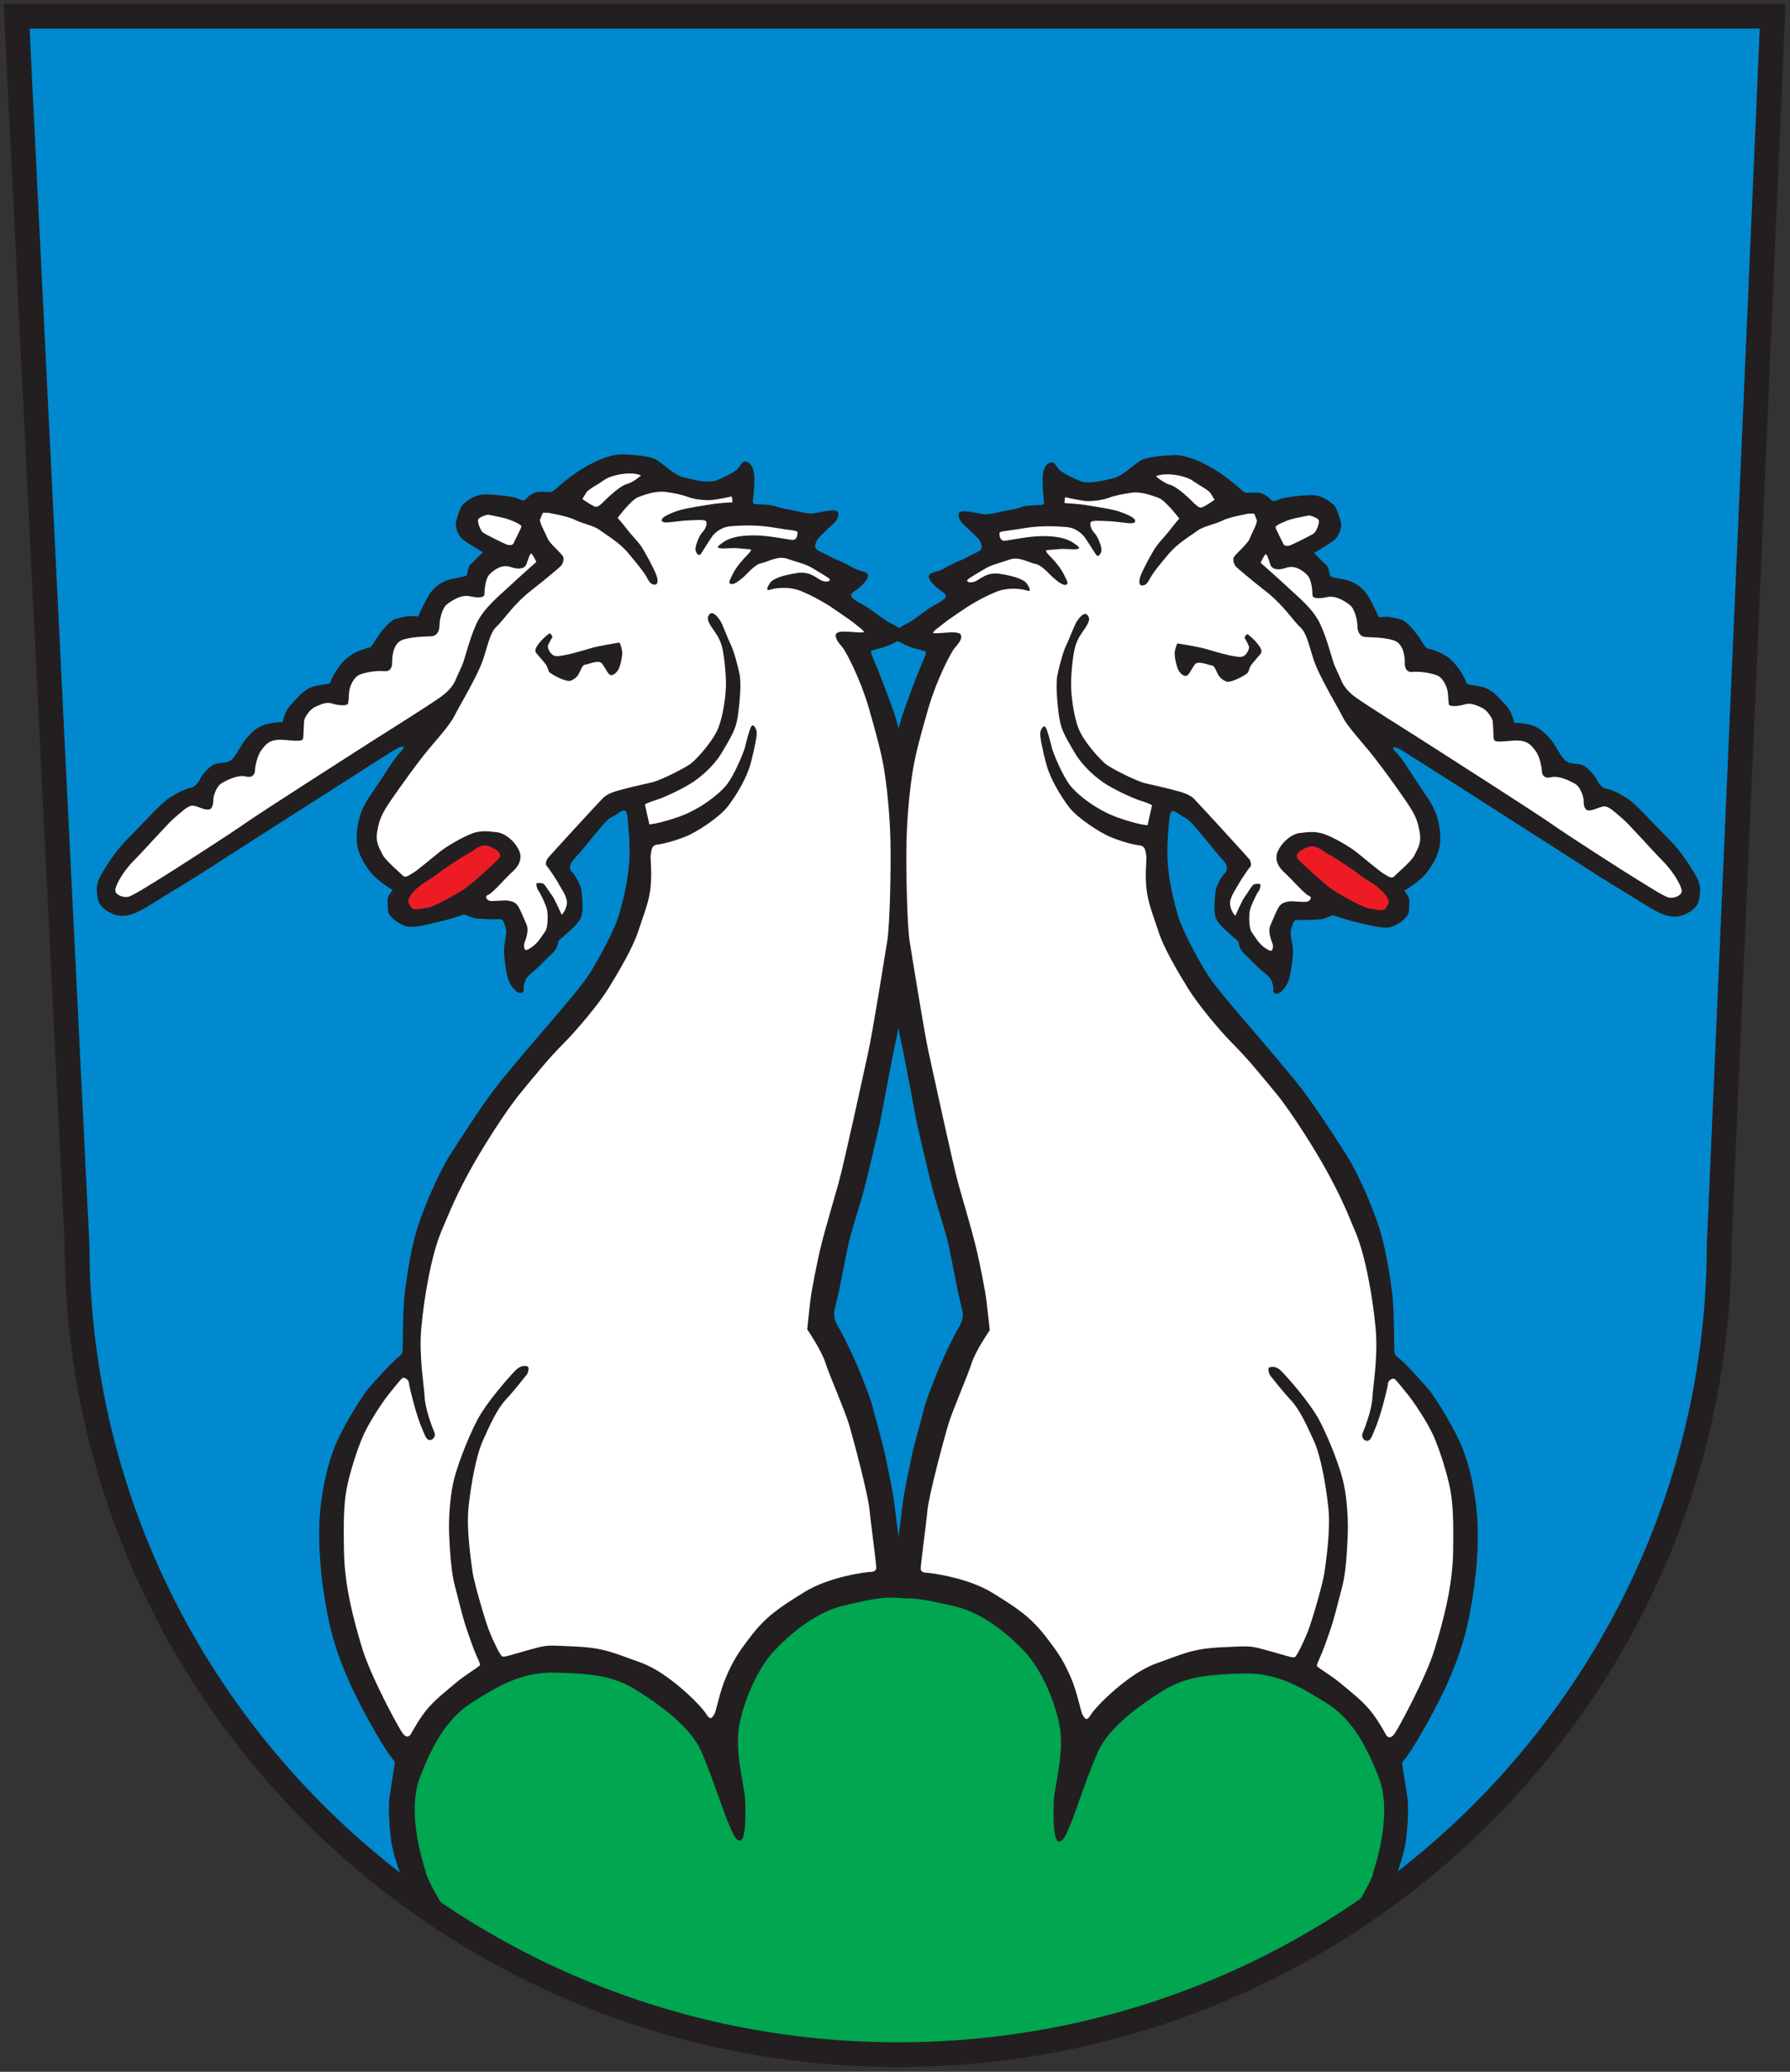
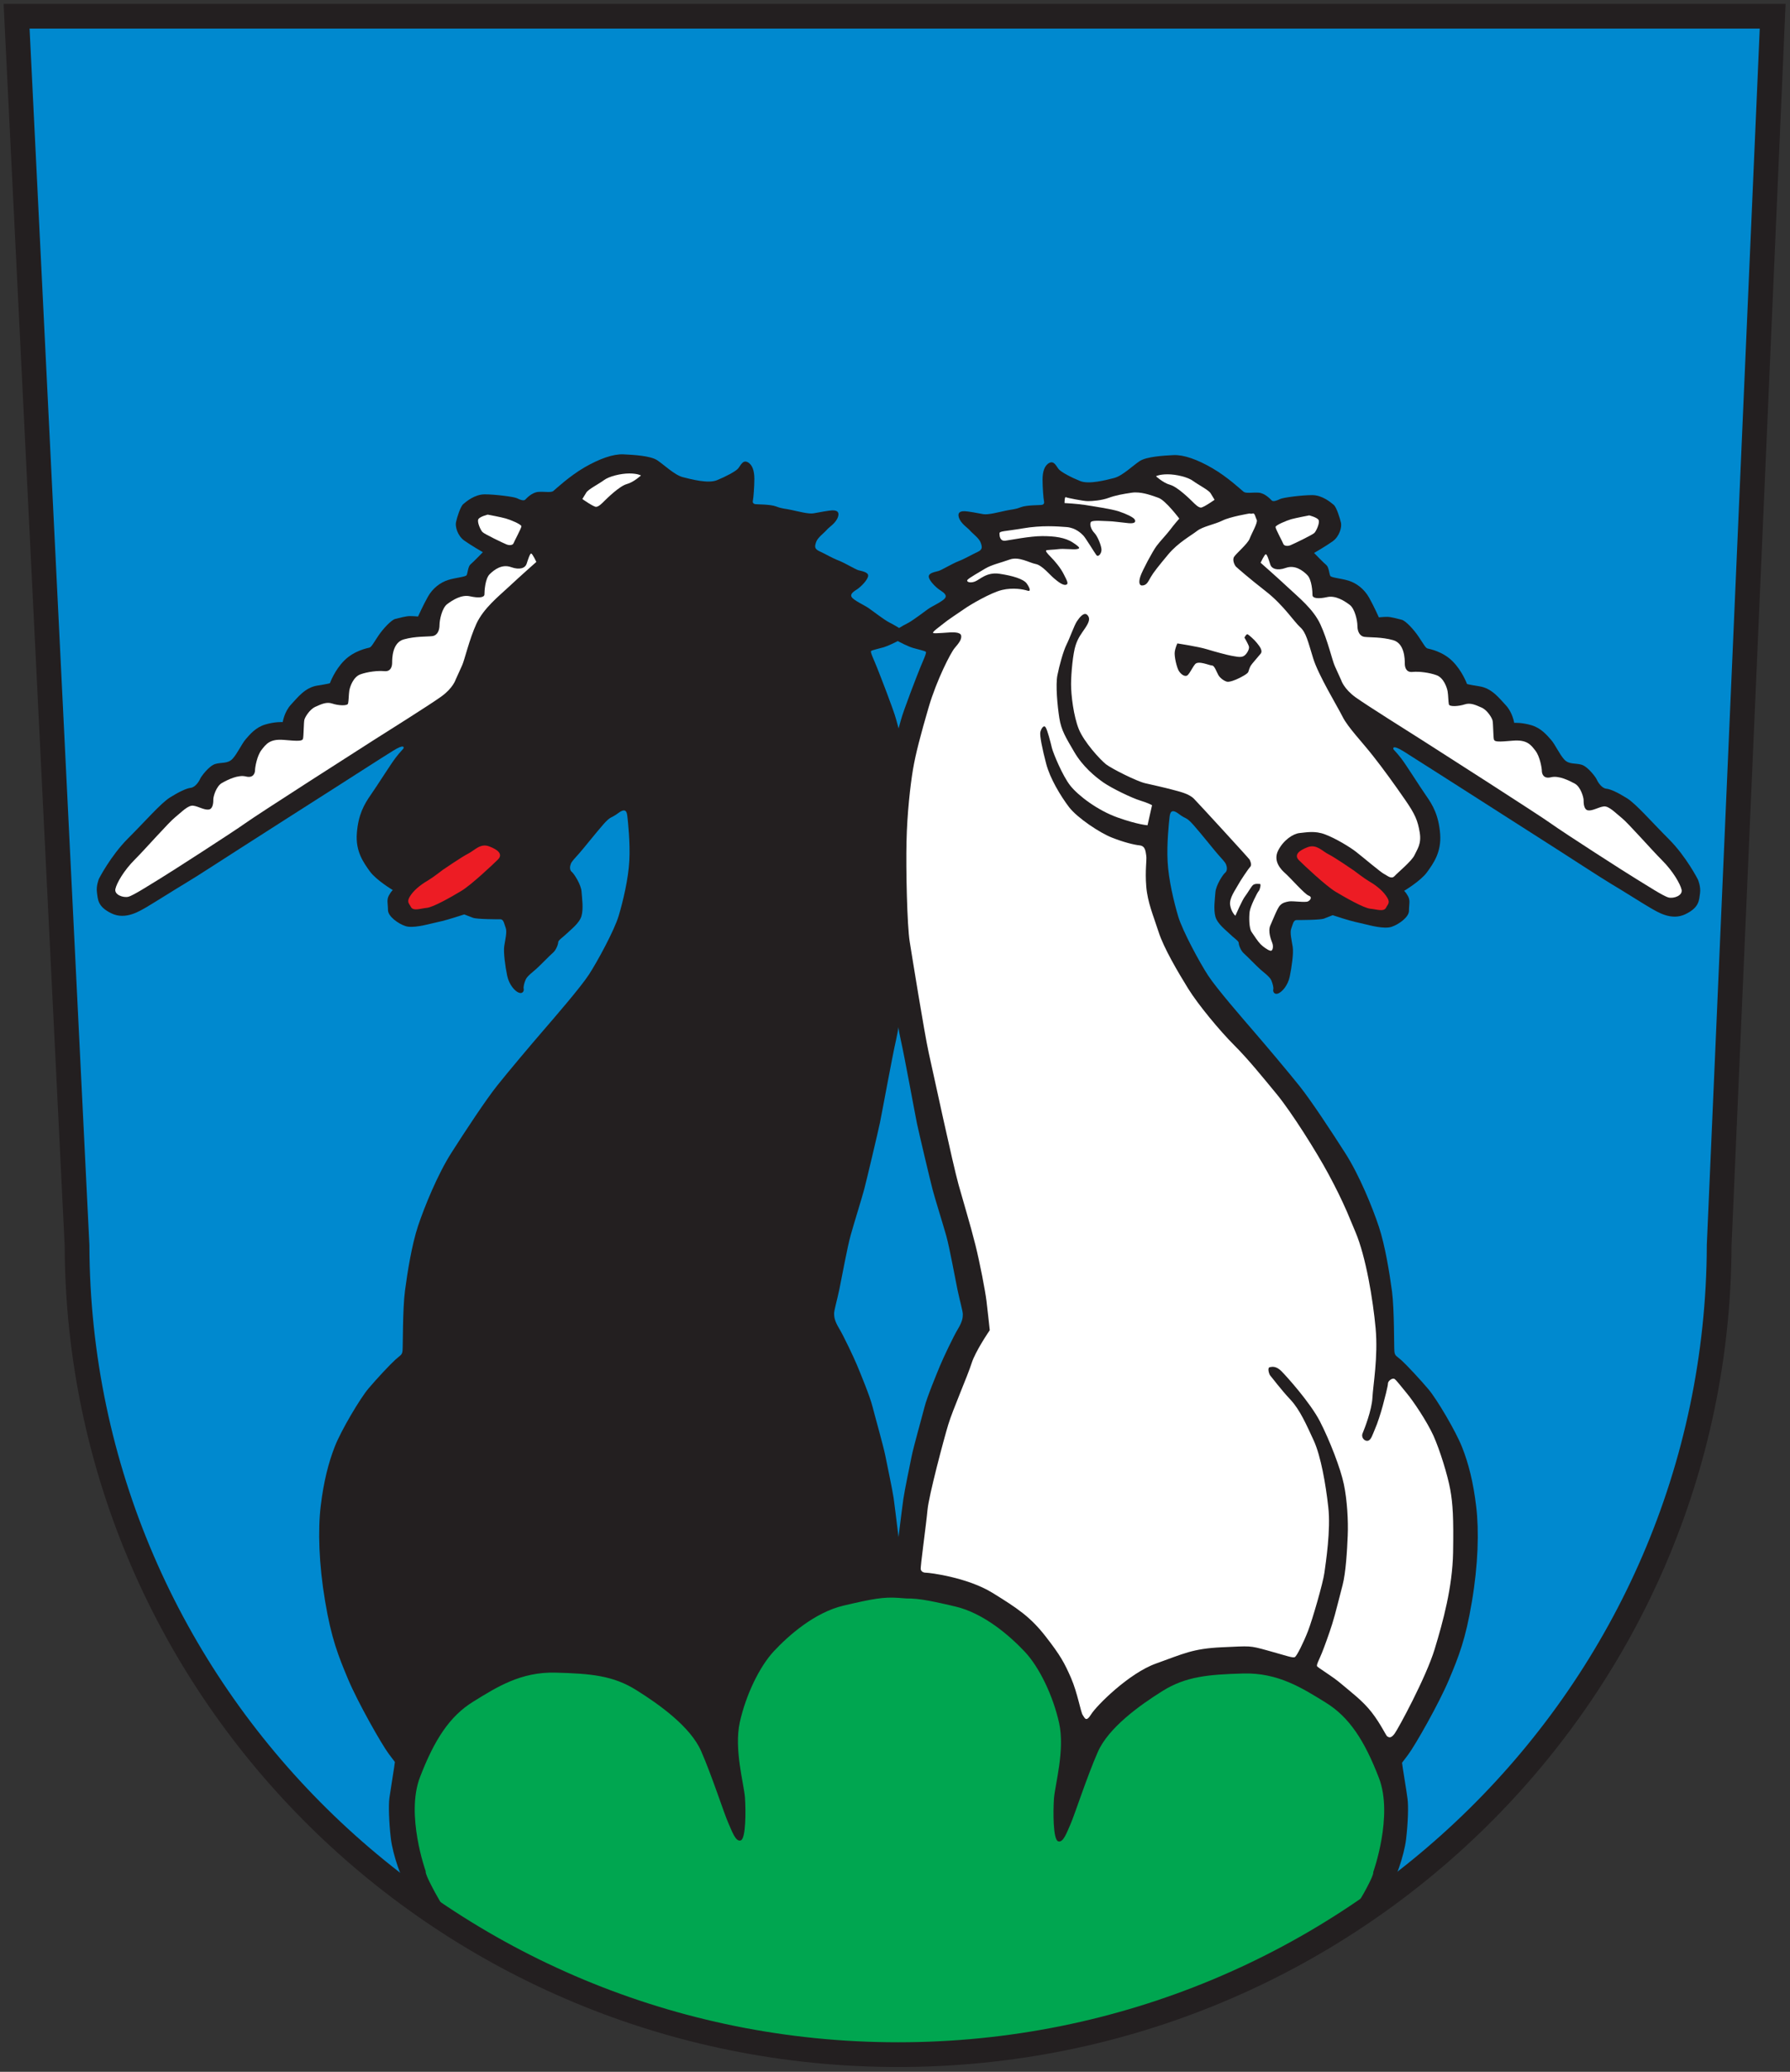
<svg xmlns="http://www.w3.org/2000/svg" version="1.1" width="408.903" height="473.141" id="svg3523">
  <rect width="100%" height="100%" fill="#333333" stroke="none" />
  <defs id="defs3525">
    <clipPath id="clipPath64-4">
      <path d="m 28.061,413.15 -21.257,0 0,-24.603 21.257,0 0,24.603 z" id="path66-0" />
    </clipPath>
  </defs>
  <g transform="translate(-252.782,-335.792)" id="layer1">
    <path d="m 256.569,339.607 401.149,0 -12.217,280.658 c -0.326,102.145 -84.163,184.852 -187.571,184.852 -103.39,0 -187.233,-82.708 -187.549,-184.852 L 256.569,339.607" id="path50" style="fill:#0089cf;fill-opacity:1;fill-rule:nonzero;stroke:none" />
    <path d="m 640.674,536.696 c 0,0 -2.662,-5.266 -6.645,-9.249 -4.002,-4.002 -7.449,-8.005 -9.556,-9.345 -2.126,-1.321 -3.772,-2.106 -4.787,-2.202 -0.996,-0.115 -1.877,-1.455 -2.107,-2.011 -0.211,-0.555 -2.03,-2.987 -3.466,-3.447 -1.455,-0.44 -2.892,0 -4.002,-1.206 -1.111,-1.226 -2.106,-3.485 -3.006,-4.481 -0.881,-0.996 -2.221,-2.662 -4.443,-3.332 -2.221,-0.67 -3.983,-0.555 -3.983,-0.555 0,0 -0.345,-2.336 -1.896,-4.002 -1.551,-1.666 -3.217,-3.887 -5.994,-4.328 -2.777,-0.44 -2.892,-0.555 -2.892,-0.555 0,0 -1.072,-2.987 -3.332,-5.209 -2.24,-2.241 -5.247,-2.777 -5.688,-2.892 -0.44,-0.115 -0.9,-0.996 -2.011,-2.662 -1.111,-1.666 -2.987,-3.677 -3.868,-3.887 -0.9,-0.23 -2.451,-0.67 -3.332,-0.67 -0.9,0 -1.896,0.115 -1.896,0.115 0,0 -1.111,-2.489 -2.221,-4.481 -1.111,-1.992 -2.892,-3.332 -4.673,-3.887 -1.762,-0.555 -3.983,-0.67 -4.213,-1.111 -0.23,-0.44 -0.326,-1.992 -0.881,-2.451 -0.555,-0.44 -2.815,-2.777 -2.815,-2.777 0,0 2.7,-1.551 4.251,-2.662 1.551,-1.111 2.107,-3.217 1.896,-4.213 -0.23,-0.996 -0.996,-3.562 -1.666,-4.117 -0.67,-0.555 -2.604,-2.221 -4.921,-2.221 -2.336,0 -6.664,0.555 -7.335,0.9 -0.67,0.326 -1.551,0.67 -1.896,0.326 -0.326,-0.326 -1.551,-1.666 -2.987,-1.781 -1.455,-0.096 -2.892,0.23 -3.447,-0.211 -0.555,-0.44 -3.658,-3.37 -7.105,-5.362 -3.447,-2.011 -6.588,-3.121 -8.924,-3.006 -2.317,0.115 -6.09,0.345 -7.66,1.34 -1.551,0.996 -3.983,3.409 -5.879,3.887 -1.896,0.479 -5.783,1.513 -7.775,0.689 -2.011,-0.804 -4.328,-2.03 -4.883,-2.7 -0.555,-0.651 -1.034,-1.992 -2.145,-1.436 -1.111,0.555 -1.551,2.03 -1.551,3.811 0,1.781 0.211,4.443 0.326,4.883 0.115,0.44 0,0.785 -0.441,0.881 -0.44,0.115 -3.447,0 -4.883,0.555 -1.436,0.555 -1.896,0.44 -3.447,0.785 -1.551,0.326 -4.002,0.996 -5.113,0.785 -1.111,-0.23 -3.658,-0.67 -4.213,-0.67 -0.555,0 -1.781,0 -1.341,1.436 0.46,1.436 2.011,2.336 2.566,3.007 0.555,0.651 2.107,1.762 2.432,2.777 0.344,0.996 0.44,1.551 -0.766,2.106 -1.226,0.555 -2.892,1.551 -4.347,2.106 -1.436,0.555 -3.772,1.992 -4.538,2.221 -0.785,0.23 -2.336,0.44 -2.221,1.34 0.096,0.881 1.551,2.317 2.336,2.872 0.766,0.555 1.877,1.111 1.436,1.896 -0.44,0.785 -2.892,1.857 -3.888,2.547 -0.996,0.709 -3.581,2.7 -4.691,3.255 -1.111,0.555 -3.217,1.781 -3.447,2.221 -0.23,0.44 -0.23,1.111 0.785,1.666 0.996,0.555 2.777,1.455 3.887,1.781 1.111,0.326 2.7,0.67 2.911,0.881 0.23,0.23 -0.69,2.126 -1.36,3.792 -0.67,1.647 -3.772,9.651 -4.328,11.758 -0.555,2.106 -1.781,6.147 -2.221,8.024 -0.46,1.896 -1.57,9 -1.781,11.107 -0.23,2.106 -0.345,9.556 -0.44,11.662 -0.115,2.106 -0.115,10.034 0.096,11.7 0.23,1.666 0.67,8.885 1.111,11.318 0.46,2.451 2.451,16.143 3.236,19.475 0.766,3.332 3.217,16.756 3.658,18.882 0.441,2.106 3.026,13.022 3.581,15.128 0.555,2.106 2.336,7.775 3.122,10.552 0.766,2.777 1.992,9.575 2.547,12.237 0.555,2.681 1.226,4.902 1.226,5.668 0,0.785 -0.115,1.666 -1.111,3.332 -1.015,1.666 -3.332,6.549 -4.117,8.445 -0.766,1.877 -2.968,7.143 -3.543,9.46 -0.594,2.336 -2.489,9 -2.93,11.222 -0.44,2.221 -1.551,7.449 -1.877,9.671 -0.345,2.221 -1.781,14.573 -2.011,15.454 -0.211,0.9 0.115,111.719 0.115,111.719 0,0 18.25,-0.67 22.137,-1.13 3.868,-0.44 22.865,-2.987 36.117,-7.66 13.252,-4.653 36.71,-16.067 42.493,-19.322 5.764,-3.255 9.977,-6.473 11.758,-9.134 1.781,-2.662 3.772,-8.445 4.232,-12.218 0.441,-3.772 0.555,-7.507 0.326,-9.211 -0.211,-1.704 -1.226,-7.698 -1.226,-8.024 0,-0.345 -0.326,0.211 1.341,-2.011 1.666,-2.221 7.066,-11.739 9.326,-17.101 2.26,-5.362 3.811,-9.249 5.247,-17.79 1.455,-8.56 1.666,-16.258 0.996,-21.812 -0.651,-5.553 -1.762,-9.881 -3.217,-13.539 -1.436,-3.658 -5.802,-11.03 -7.698,-13.252 -1.877,-2.221 -4.883,-5.439 -6.09,-6.549 -1.226,-1.111 -1.57,-0.996 -1.685,-2.106 -0.096,-1.111 0,-9.441 -0.536,-13.654 -0.575,-4.232 -1.57,-10.475 -3.006,-14.803 -1.436,-4.347 -4.443,-11.739 -7.66,-16.775 -3.217,-5.036 -7.813,-12.026 -10.475,-15.358 -2.662,-3.332 -7.545,-9.115 -10.322,-12.332 -2.777,-3.217 -8.675,-10.015 -10.552,-12.907 -1.896,-2.892 -5.802,-10.111 -6.817,-13.443 -0.996,-3.332 -2.221,-8.464 -2.432,-12.581 -0.23,-4.098 0.326,-9.096 0.441,-10.092 0.115,-1.015 0.345,-2.126 2.107,-0.785 1.781,1.34 1.589,0.555 3.37,2.547 1.781,2.011 4.673,5.668 5.553,6.664 0.881,1.015 1.666,1.781 1.877,2.336 0.23,0.555 0.345,1.436 -0.211,1.896 -0.555,0.44 -2.107,2.911 -2.221,4.462 -0.115,1.57 -0.46,3.887 0,5.553 0.44,1.666 2.547,3.217 3.332,4.002 0.766,0.785 1.992,1.551 1.992,1.992 0,0.46 0.441,1.781 1.226,2.451 0.766,0.67 2.892,2.892 3.772,3.658 0.9,0.785 2.107,1.666 2.451,2.451 0.326,0.785 0.555,1.666 0.441,2.106 -0.115,0.44 0.23,1.226 1.111,0.9 0.881,-0.345 2.221,-1.781 2.662,-3.887 0.44,-2.126 0.9,-5.343 0.67,-6.779 -0.23,-1.455 -0.67,-3.217 -0.345,-4.117 0.345,-0.881 0.46,-1.992 1.226,-1.992 0.785,0 5.362,0 6.262,-0.326 0.881,-0.345 1.992,-0.785 1.992,-0.785 0,0 0.326,0.115 2.451,0.785 2.106,0.651 3.217,0.881 4.653,1.206 1.436,0.345 4.673,1.226 6.338,0.67 1.666,-0.555 3.983,-2.221 3.983,-3.658 0,-1.455 0.345,-2.336 -0.211,-3.332 -0.555,-0.996 -0.9,-1.226 -0.9,-1.226 0,0 3.792,-2.26 5.228,-4.251 1.436,-1.992 3.332,-4.558 3.006,-8.771 -0.345,-4.232 -1.666,-6.549 -3.236,-8.771 -1.551,-2.221 -4.538,-7.009 -5.649,-8.445 -1.111,-1.436 -1.666,-1.896 -1.781,-2.106 -0.115,-0.23 -0.23,-1.111 2.432,0.555 2.681,1.666 11.49,7.334 13.596,8.656 2.107,1.34 19.092,12.218 21.543,13.769 2.432,1.551 9.805,6.358 12.237,7.813 2.451,1.436 7.334,4.558 8.886,5.439 1.551,0.881 4.768,3.007 8.005,1.436 3.217,-1.551 3.102,-3.217 3.332,-4.768 0.211,-1.551 -0.46,-3.102 -0.46,-3.102" id="path52" style="fill:#231f20;fill-opacity:1;fill-rule:nonzero;stroke:none" />
    <path d="m 275.368,536.504 c 0,0 2.668,-5.247 6.664,-9.249 3.998,-3.983 7.44,-7.985 9.55,-9.326 2.11,-1.321 3.776,-2.106 4.774,-2.221 1.002,-0.115 1.888,-1.436 2.112,-1.992 0.222,-0.555 2.03,-3.006 3.474,-3.447 1.444,-0.44 2.888,0 3.998,-1.226 1.111,-1.226 2.108,-3.466 2.997,-4.462 0.89,-1.015 2.221,-2.681 4.443,-3.332 2.227,-0.67 3.989,-0.555 3.989,-0.555 0,0 0.345,-2.336 1.896,-4.002 1.551,-1.666 3.217,-3.887 5.994,-4.328 2.777,-0.44 2.892,-0.555 2.892,-0.555 0,0 1.072,-3.006 3.332,-5.228 2.26,-2.221 5.247,-2.777 5.688,-2.892 0.44,-0.096 0.9,-0.996 2.011,-2.662 1.111,-1.666 2.987,-3.658 3.888,-3.887 0.881,-0.211 2.432,-0.651 3.332,-0.651 0.881,0 1.877,0.096 1.877,0.096 0,0 1.111,-2.47 2.221,-4.462 1.111,-2.011 2.892,-3.332 4.673,-3.887 1.781,-0.555 3.983,-0.67 4.213,-1.111 0.23,-0.44 0.326,-2.011 0.881,-2.451 0.555,-0.44 2.815,-2.777 2.815,-2.777 0,0 -2.7,-1.551 -4.251,-2.662 -1.551,-1.111 -2.106,-3.217 -1.877,-4.213 0.211,-1.015 0.996,-3.562 1.666,-4.117 0.651,-0.555 2.585,-2.221 4.902,-2.221 2.336,0 6.664,0.555 7.334,0.881 0.67,0.345 1.551,0.67 1.896,0.345 0.326,-0.345 1.551,-1.666 2.987,-1.781 1.456,-0.115 2.892,0.23 3.447,-0.211 0.555,-0.46 3.658,-3.37 7.104,-5.381 3.447,-1.992 6.588,-3.102 8.924,-2.987 2.336,0.115 6.109,0.326 7.66,1.321 1.551,1.015 4.002,3.409 5.879,3.887 1.896,0.479 5.783,1.513 7.775,0.709 1.992,-0.804 4.328,-2.03 4.883,-2.7 0.555,-0.67 1.034,-1.992 2.145,-1.436 1.111,0.555 1.551,2.03 1.551,3.811 0,1.762 -0.211,4.424 -0.326,4.883 -0.115,0.44 0,0.766 0.441,0.881 0.441,0.115 3.447,0 4.883,0.555 1.455,0.555 1.896,0.44 3.447,0.785 1.551,0.326 4.002,0.996 5.113,0.766 1.111,-0.211 3.658,-0.67 4.213,-0.67 0.555,0 1.781,0 1.341,1.455 -0.44,1.436 -2.011,2.336 -2.566,2.987 -0.555,0.67 -2.107,1.781 -2.432,2.777 -0.345,1.015 -0.441,1.57 0.766,2.126 1.226,0.555 2.892,1.551 4.347,2.106 1.436,0.555 3.772,1.992 4.538,2.221 0.785,0.211 2.336,0.44 2.221,1.321 -0.115,0.9 -1.551,2.336 -2.317,2.892 -0.785,0.555 -1.896,1.111 -1.455,1.896 0.441,0.766 2.892,1.858 3.888,2.547 0.996,0.689 3.581,2.7 4.692,3.255 1.111,0.555 3.236,1.781 3.447,2.221 0.23,0.44 0.23,1.111 -0.766,1.666 -1.015,0.555 -2.777,1.436 -3.887,1.781 -1.111,0.326 -2.7,0.651 -2.93,0.881 -0.23,0.23 0.709,2.106 1.36,3.772 0.67,1.666 3.792,9.671 4.347,11.777 0.555,2.106 1.762,6.147 2.221,8.024 0.44,1.896 1.551,9 1.762,11.107 0.23,2.106 0.345,9.556 0.46,11.662 0.095,2.106 0.095,10.015 -0.115,11.681 -0.23,1.666 -0.67,8.885 -1.111,11.337 -0.441,2.432 -2.451,16.124 -3.217,19.456 -0.785,3.332 -3.236,16.775 -3.677,18.882 -0.44,2.106 -3.026,13.041 -3.581,15.147 -0.555,2.106 -2.336,7.775 -3.102,10.532 -0.785,2.777 -2.011,9.594 -2.566,12.256 -0.555,2.662 -1.226,4.883 -1.226,5.668 0,0.766 0.115,1.666 1.111,3.332 1.015,1.666 3.332,6.549 4.117,8.426 0.785,1.896 2.968,7.143 3.543,9.479 0.594,2.336 2.489,9 2.93,11.222 0.441,2.221 1.551,7.43 1.896,9.651 0.326,2.221 1.762,14.592 1.992,15.473 0.23,0.881 -0.115,111.7 -0.115,111.7 0,0 -18.25,-0.67 -22.137,-1.111 -3.887,-0.44 -22.865,-2.987 -36.116,-7.66 -13.252,-4.673 -36.71,-16.067 -42.474,-19.322 -5.783,-3.255 -9.996,-6.473 -11.777,-9.134 -1.781,-2.662 -3.772,-8.445 -4.232,-12.218 -0.441,-3.772 -0.536,-7.526 -0.326,-9.211 0.23,-1.704 1.226,-7.698 1.226,-8.043 0,-0.326 0.325,0.23 -1.341,-1.992 -1.666,-2.221 -7.066,-11.739 -9.326,-17.101 -2.24,-5.362 -3.811,-9.249 -5.247,-17.809 -1.436,-8.541 -1.666,-16.239 -0.996,-21.792 0.67,-5.553 1.781,-9.881 3.217,-13.539 1.436,-3.677 5.803,-11.03 7.698,-13.252 1.877,-2.221 4.883,-5.439 6.109,-6.549 1.206,-1.111 1.551,-1.015 1.666,-2.106 0.095,-1.13 0,-9.441 0.555,-13.673 0.555,-4.213 1.551,-10.475 2.987,-14.803 1.456,-4.328 4.443,-11.739 7.66,-16.756 3.217,-5.036 7.813,-12.026 10.475,-15.358 2.662,-3.332 7.545,-9.115 10.322,-12.332 2.777,-3.217 8.675,-10.034 10.551,-12.907 1.896,-2.892 5.822,-10.111 6.817,-13.443 0.996,-3.332 2.221,-8.464 2.432,-12.581 0.23,-4.098 -0.326,-9.096 -0.441,-10.111 -0.115,-0.996 -0.326,-2.106 -2.106,-0.766 -1.781,1.321 -1.589,0.555 -3.37,2.547 -1.762,2.011 -4.653,5.668 -5.553,6.664 -0.881,0.996 -1.666,1.781 -1.877,2.336 -0.23,0.555 -0.345,1.436 0.211,1.877 0.555,0.46 2.126,2.93 2.221,4.481 0.115,1.551 0.46,3.887 0,5.553 -0.441,1.666 -2.547,3.217 -3.332,4.002 -0.766,0.766 -1.992,1.551 -1.992,1.992 0,0.44 -0.44,1.781 -1.226,2.451 -0.766,0.651 -2.892,2.872 -3.773,3.658 -0.881,0.785 -2.106,1.666 -2.432,2.451 -0.345,0.766 -0.555,1.666 -0.46,2.106 0.115,0.44 -0.211,1.226 -1.111,0.881 -0.881,-0.326 -2.221,-1.781 -2.662,-3.887 -0.44,-2.106 -0.881,-5.324 -0.67,-6.76 0.23,-1.455 0.67,-3.236 0.345,-4.117 -0.345,-0.881 -0.44,-1.992 -1.226,-1.992 -0.785,0 -5.362,0 -6.262,-0.345 -0.881,-0.326 -1.992,-0.766 -1.992,-0.766 0,0 -0.326,0.096 -2.432,0.766 -2.126,0.67 -3.236,0.9 -4.673,1.226 -1.436,0.326 -4.673,1.226 -6.338,0.67 -1.666,-0.555 -3.983,-2.221 -3.983,-3.677 0,-1.436 -0.345,-2.317 0.211,-3.313 0.555,-1.015 0.9,-1.226 0.9,-1.226 0,0 -3.772,-2.26 -5.228,-4.251 -1.436,-2.011 -3.332,-4.558 -2.987,-8.771 0.326,-4.232 1.666,-6.568 3.217,-8.79 1.551,-2.221 4.539,-6.99 5.649,-8.426 1.111,-1.455 1.666,-1.896 1.781,-2.126 0.115,-0.211 0.23,-1.092 -2.432,0.574 -2.662,1.647 -11.471,7.315 -13.577,8.656 -2.126,1.321 -19.108,12.218 -21.551,13.769 -2.446,1.551 -9.805,6.358 -12.248,7.794 -2.442,1.455 -7.331,4.558 -8.886,5.458 -1.555,0.881 -4.774,2.987 -7.993,1.436 -3.223,-1.551 -3.11,-3.217 -3.332,-4.768 -0.222,-1.551 0.442,-3.121 0.442,-3.121" id="path54" style="fill:#231f20;fill-opacity:1;fill-rule:nonzero;stroke:none" />
    <path d="m 350.039,763.161 c 0,0 -4.634,-12.888 -1.321,-21.505 3.313,-8.617 6.798,-13.941 12.16,-17.254 5.362,-3.313 10.896,-6.856 18.843,-6.626 7.966,0.211 13.118,0.651 18.422,3.983 5.305,3.313 12.371,8.388 14.803,13.922 2.432,5.534 5.304,14.439 6.205,16.411 0.881,1.992 1.704,4.424 2.872,3.983 1.149,-0.44 1.149,-6.683 0.938,-9.786 -0.23,-3.083 -2.547,-11.049 -1.168,-17.235 1.379,-6.185 4.481,-12.658 7.794,-16.201 3.313,-3.543 9.287,-8.847 15.932,-10.398 6.626,-1.551 9.115,-1.992 12.428,-1.762 3.313,0.211 5.975,0.651 9.498,2.202 3.543,1.551 0.67,102.317 0.67,102.317 0,0 -21.065,0.46 -29.452,-0.44 -8.407,-0.881 -37.15,-8.388 -43.623,-10.609 -6.473,-2.202 -30.85,-14.362 -35.044,-16.584 -4.194,-2.202 -7.966,-9.786 -9.077,-11.988 -1.091,-2.221 -0.881,-2.432 -0.881,-2.432" id="path56" style="fill:#00a650;fill-opacity:1;fill-rule:nonzero;stroke:none" />
    <path d="m 566.469,763.352 c 0,0 4.634,-12.869 1.321,-21.505 -3.313,-8.617 -6.798,-13.922 -12.16,-17.235 -5.362,-3.313 -10.896,-6.856 -18.843,-6.645 -7.966,0.23 -13.098,0.67 -18.422,3.983 -5.304,3.313 -12.371,8.407 -14.803,13.941 -2.432,5.515 -5.324,14.42 -6.205,16.411 -0.881,1.992 -1.704,4.424 -2.872,3.983 -1.149,-0.44 -1.149,-6.683 -0.938,-9.786 0.23,-3.102 2.547,-11.069 1.168,-17.254 -1.379,-6.185 -4.481,-12.658 -7.794,-16.201 -3.313,-3.524 -9.288,-8.828 -15.932,-10.379 -6.626,-1.551 -9.115,-1.992 -12.428,-1.781 -3.313,0.23 -5.975,0.67 -9.498,2.221 -3.543,1.551 -0.67,102.317 -0.67,102.317 0,0 21.065,0.44 29.452,-0.44 8.407,-0.881 37.151,-8.407 43.623,-10.609 6.473,-2.221 30.831,-14.803 35.044,-17.024 4.194,-2.202 7.966,-9.345 9.058,-11.566 1.111,-2.202 0.9,-2.432 0.9,-2.432" id="path58" style="fill:#00a650;fill-opacity:1;fill-rule:nonzero;stroke:none" />
    <g transform="matrix(19.15,0,0,-19.15,123.325,8248.502)" id="g60">
      <g clip-path="url(#clipPath64-4)" id="g62">
        <path d="m 6.958,413.003 20.948,0 -0.638,-14.656 c -0.017,-5.334 -4.395,-9.653 -9.795,-9.653 -5.399,0 -9.777,4.319 -9.794,9.653 L 6.958,413.003 z" id="path68" style="fill:none;stroke:#231f20;stroke-width:0.295;stroke-linecap:butt;stroke-linejoin:miter;stroke-miterlimit:3.864;stroke-opacity:1;stroke-dasharray:none" />
      </g>
    </g>
    <path d="m 356.875,490.986 c 0,0 -0.594,1.934 -3.256,3.849 -2.662,1.934 -12.294,7.947 -15.415,9.939 -3.102,1.972 -26.714,17.082 -29.381,19.016 -2.666,1.915 -17.239,11.298 -19.46,12.639 -2.221,1.34 -6.074,3.849 -7.258,4.155 -1.187,0.287 -3.261,-0.46 -2.962,-1.781 0.295,-1.34 1.925,-4.213 4.445,-6.722 2.516,-2.528 7.702,-8.445 9.184,-9.632 1.48,-1.187 2.962,-2.815 4.146,-2.662 1.185,0.153 2.518,1.034 3.556,0.881 1.038,-0.153 1.038,-1.781 1.038,-2.375 0,-0.574 0.645,-2.949 1.98,-3.696 1.333,-0.747 3.704,-1.934 5.479,-1.475 1.779,0.44 2.074,-0.9 2.074,-1.494 0,-0.594 0.446,-3.255 1.482,-4.577 1.038,-1.34 1.926,-2.585 5.188,-2.279 3.255,0.287 4.155,0.287 4.29,-0.306 0.153,-0.594 0.153,-3.696 0.306,-4.29 0.134,-0.594 1.187,-2.375 2.509,-2.968 1.341,-0.594 2.528,-1.187 3.849,-0.747 1.34,0.46 3.466,0.594 3.619,0 0.153,-0.574 0.153,-2.068 0.287,-2.949 0.153,-0.9 0.9,-3.121 2.528,-3.715 1.628,-0.594 4.002,-0.881 5.477,-0.728 1.474,0.134 1.781,-1.053 1.781,-1.934 0,-0.881 0,-4.596 2.662,-5.324 2.662,-0.747 5.343,-0.594 6.511,-0.747 1.187,-0.153 1.647,-1.34 1.647,-2.528 0,-1.168 0.575,-3.907 1.762,-4.787 1.187,-0.881 3.217,-2.221 5.19,-1.781 1.992,0.44 3.313,0.306 3.313,-0.44 0,-0.747 0.153,-3.562 1.187,-4.596 1.034,-1.034 2.815,-2.375 4.883,-1.628 2.087,0.747 3.275,0.153 3.562,-0.747 0.287,-0.881 0.747,-2.355 1.034,-2.355 0.306,0 1.187,1.915 1.187,1.915 0,0 -3.849,3.409 -6.223,5.63 -2.375,2.221 -5.822,4.941 -7.468,8.502 -1.628,3.562 -2.662,8.139 -3.256,9.479 -0.594,1.34 -1.474,3.255 -1.474,3.255" id="path70" style="fill:#ffffff;fill-opacity:1;fill-rule:nonzero;stroke:none" />
    <path d="m 364.19,453.318 c 0,0 3.102,0.575 4.136,0.881 1.053,0.287 3.562,1.34 3.562,1.781 0,0.44 -1.628,3.409 -1.781,3.849 -0.134,0.44 -0.881,0.594 -1.628,0.287 -0.728,-0.287 -5.036,-2.355 -5.477,-2.815 -0.44,-0.44 -1.302,-2.355 -0.938,-2.949 0.345,-0.594 2.126,-1.034 2.126,-1.034" id="path72" style="fill:#ffffff;fill-opacity:1;fill-rule:nonzero;stroke:none" />
    <path d="m 385.81,449.756 c 0,0 2.528,1.781 3.121,1.781 0.594,0 1.321,-0.747 1.915,-1.34 0.594,-0.594 3.466,-3.409 5.094,-3.849 1.628,-0.44 3.256,-1.972 3.256,-1.972 0,0 -0.728,-0.46 -2.662,-0.46 -1.934,0 -4.653,0.651 -5.822,1.551 -1.187,0.881 -3.562,2.068 -4.002,2.815 -0.46,0.728 -0.9,1.475 -0.9,1.475" id="path74" style="fill:#ffffff;fill-opacity:1;fill-rule:nonzero;stroke:none" />
    <path d="m 354.06,534.589 c 0,0 4.29,-2.949 5.783,-3.696 1.474,-0.747 2.719,-2.375 4.634,-1.628 1.934,0.747 2.968,1.628 1.934,2.662 -1.034,1.034 -6.128,5.841 -8.349,7.162 -2.221,1.34 -6.377,3.715 -7.851,3.849 -1.494,0.153 -2.968,0.747 -3.409,-0.134 -0.441,-0.9 -1.034,-1.034 0,-2.528 1.034,-1.475 2.815,-2.662 3.849,-3.255 1.034,-0.594 3.409,-2.432 3.409,-2.432" id="path76" style="fill:#ed1c24;fill-opacity:1;fill-rule:nonzero;stroke:none" />
    <path d="m 354.06,534.589 c 0,0 4.29,-2.949 5.783,-3.696 1.474,-0.747 2.719,-2.375 4.634,-1.628 1.934,0.747 2.968,1.628 1.934,2.662 -1.034,1.034 -6.128,5.841 -8.349,7.162 -2.221,1.34 -6.377,3.715 -7.851,3.849 -1.494,0.153 -2.968,0.747 -3.409,-0.134 -0.441,-0.9 -1.034,-1.034 0,-2.528 1.034,-1.475 2.815,-2.662 3.849,-3.255 1.034,-0.594 3.409,-2.432 3.409,-2.432 z" id="path78" style="fill:none;stroke:#ed1c24;stroke-width:0.383;stroke-linecap:butt;stroke-linejoin:miter;stroke-miterlimit:3.864;stroke-opacity:1;stroke-dasharray:none" />
-     <path d="m 403.891,448.08 c -1.875,-0.025 -3.874,0.711 -5.298,1.23 -1.628,0.594 -4.717,4.751 -4.717,4.751 0,0 1.17,1.308 2.051,2.495 0.9,1.187 2.244,2.538 3.144,3.726 0.881,1.187 3.251,5.632 3.692,6.973 0.44,1.321 0.266,2.204 -0.615,2.051 -0.881,-0.153 -1.184,-0.895 -1.778,-1.948 -0.594,-1.034 -1.778,-2.499 -3.999,-5.161 -2.221,-2.681 -5.222,-4.298 -6.562,-5.332 -1.321,-1.034 -3.995,-1.493 -5.776,-2.393 -1.762,-0.881 -6.221,-1.606 -6.221,-1.606 0,0 -0.278,0.153 -0.718,0 -0.44,-0.134 -0.616,0.91 -0.923,1.504 -0.287,0.594 1.181,3.085 1.641,4.272 0.441,1.187 3.114,3.423 3.555,4.17 0.441,0.728 -0.157,1.915 -0.444,2.222 -0.287,0.287 -2.799,2.484 -6.802,5.606 -4.002,3.102 -6.521,7.016 -7.861,8.203 -1.321,1.187 -1.786,3.26 -2.974,7.109 -1.168,3.849 -5.512,10.975 -6.699,13.33 -1.168,2.375 -4.598,5.949 -6.973,8.955 -2.374,3.026 -4.872,6.504 -7.246,9.912 -2.375,3.409 -2.978,4.892 -3.418,7.554 -0.44,2.662 0.603,3.855 1.196,5.195 0.594,1.34 3.833,4 4.58,4.785 0.728,0.804 1.631,-0.149 2.358,-0.513 0.747,-0.345 5.051,-3.99 6.391,-5.024 1.341,-1.034 4.754,-3.099 7.109,-3.999 2.374,-0.881 4.336,-0.427 5.811,-0.273 1.474,0.153 3.7,1.624 4.888,3.999 1.187,2.375 -0.573,4.261 -1.607,5.161 -1.034,0.881 -4.451,4.806 -5.332,5.093 -0.9,0.306 -0.457,1.046 0.137,1.333 0.594,0.287 3.407,-0.153 4.307,0 0.881,0.153 1.457,0.276 2.051,0.889 0.594,0.575 1.628,3.259 2.222,4.58 0.594,1.34 -0.122,3.271 -0.41,3.999 -0.306,0.747 -0.183,1.965 0.41,1.812 0.594,-0.153 1.628,-0.91 2.222,-1.504 0.594,-0.594 1.491,-1.922 2.085,-2.803 0.594,-0.9 0.578,-3.393 0.444,-4.58 -0.153,-1.187 -1.779,-4.445 -2.085,-4.751 -0.287,-0.287 -0.58,-1.641 -0.273,-1.641 0.287,0 1.2,-0.152 1.641,0.308 0.44,0.44 1.184,1.767 1.777,2.495 0.594,0.747 2.222,4.443 2.222,4.443 0,0 0.856,-0.731 1.162,-2.358 0.287,-1.647 -1.337,-3.699 -1.778,-4.58 -0.44,-0.9 -2.362,-3.764 -2.803,-4.204 -0.44,-0.44 -0.016,-1.334 0.137,-1.641 0.134,-0.287 11.562,-12.724 12.749,-13.911 1.187,-1.187 3.328,-1.645 4.956,-2.085 1.628,-0.46 4.287,-1.01 6.221,-1.47 1.915,-0.44 7.546,-3.273 8.887,-4.307 1.34,-1.034 5.034,-5.098 6.221,-8.066 1.187,-2.949 1.777,-7.677 1.777,-10.186 0,-2.528 -0.485,-7.14 -1.06,-8.921 -0.594,-1.762 -1.322,-2.644 -2.222,-3.965 -0.881,-1.34 -1.172,-2.227 -0.444,-2.974 0.747,-0.747 1.799,0.589 2.393,1.47 0.594,0.9 1.612,3.838 2.358,5.332 0.728,1.475 1.645,4.751 2.085,6.973 0.44,2.221 -0.013,6.96 -0.444,9.775 -0.44,2.815 -1.484,4.446 -3.418,7.759 -1.915,3.313 -4.75,5.632 -6.665,6.973 -1.934,1.321 -6.508,3.542 -8.442,4.136 -1.934,0.594 -2.666,1.025 -2.666,1.025 l 1.025,4.58 c 0,0 2.24,-0.15 6.836,-1.777 4.596,-1.628 9.039,-5.025 10.801,-7.246 1.781,-2.221 3.898,-7.411 4.204,-8.579 0.287,-1.187 1.029,-4.226 1.47,-4.819 0.44,-0.594 1.043,0.449 1.196,1.196 0.153,0.747 -0.433,3.769 -1.333,7.178 -0.881,3.409 -3.295,7.384 -5.229,9.912 -1.934,2.509 -7.129,5.939 -9.81,6.973 -2.662,1.034 -5.036,1.624 -6.357,1.777 -1.341,0.153 -1.317,1.458 -1.47,2.358 -0.134,0.881 0.306,3.407 0,7.007 -0.287,3.619 -1.65,6.676 -2.837,10.391 -1.187,3.696 -4.421,9.171 -6.699,12.886 -2.26,3.696 -7.272,9.665 -10.527,12.92 -3.255,3.275 -6.367,7.124 -9.775,11.279 -3.409,4.136 -9.039,13.079 -11.758,18.115 -1.832,3.397 -2.946,5.72 -4.204,8.579 -0.013,0.01 0.013,0.024 0,0.034 -0.609,1.372 -1.255,2.909 -2.017,4.717 -2.374,5.63 -3.986,15.467 -4.58,21.978 -0.594,6.511 0.599,13.044 0.752,15.86 0.134,2.815 1.762,7.032 2.222,8.066 0.441,1.034 -0.469,1.931 -1.196,1.777 -0.747,-0.153 -1.047,-1.326 -1.641,-2.666 -0.594,-1.34 -1.337,-3.704 -1.777,-5.332 -0.441,-1.628 -1.196,-4.499 -1.196,-5.093 0,-0.594 -1.029,-1.347 -1.47,-1.06 -0.46,0.306 -1.328,1.5 -2.803,3.281 -1.494,1.762 -4.59,6.417 -6.084,9.673 -1.474,3.255 -3.269,9.049 -3.862,12.305 -0.594,3.275 -0.768,6.515 -0.615,14.424 0.134,7.89 2.236,15.703 4.17,22.08 1.934,6.377 8.294,18.124 9.194,19.312 0.881,1.187 1.334,0.734 1.641,0.581 0.287,-0.134 1.486,-2.822 3.555,-5.503 2.087,-2.662 4.87,-4.713 6.939,-6.494 2.068,-1.781 5.384,-3.723 5.537,-4.067 0.153,-0.345 -0.5,-1.465 -1.094,-2.939 -0.594,-1.494 -1.612,-4.31 -2.358,-6.665 -0.728,-2.375 -1.612,-6.106 -2.358,-8.921 -0.728,-2.815 -1.062,-7.837 -1.196,-11.245 -0.153,-3.409 0.142,-8.196 0.889,-11.758 0.747,-3.543 3.247,-10.066 5.469,-14.356 2.221,-4.29 7.616,-10.263 8.784,-11.45 1.187,-1.187 2.107,-1.076 2.7,-0.923 0.594,0.153 0.116,1.642 -0.171,1.948 -0.287,0.287 -2.359,3.094 -4.58,5.469 -2.221,2.375 -3.704,5.838 -5.332,9.399 -1.628,3.562 -2.722,9.918 -3.316,15.108 -0.594,5.19 0.602,12.784 0.889,15.005 0.306,2.221 2.726,10.683 3.76,13.364 1.034,2.662 2.533,5.626 2.974,5.913 0.441,0.306 1.931,-0.282 6.221,-1.47 4.29,-1.187 3.829,-1.058 10.493,-0.752 6.664,0.287 8.816,1.47 15.039,3.691 6.224,2.221 13.613,9.672 14.8,11.587 1.187,1.934 1.489,0.765 1.948,0.171 0.441,-0.594 1.172,-5.034 2.666,-8.442 1.474,-3.409 2.364,-5.074 5.811,-9.536 3.466,-4.443 6.385,-6.385 12.168,-9.946 5.764,-3.562 14.361,-4.58 15.107,-4.58 0.728,0 1.096,-0.277 1.23,-0.718 0.153,-0.46 -1.232,-10.28 -1.538,-13.535 -0.287,-3.255 -3.683,-16.142 -4.717,-19.551 -1.053,-3.409 -4.466,-11.165 -5.366,-13.98 -0.881,-2.815 -4.136,-7.588 -4.136,-7.588 0,0 0.43,-4.291 0.718,-6.665 0.306,-2.375 1.495,-8.628 2.529,-12.783 0.594,-2.375 1.353,-5.01 2.119,-7.691 l 0,-0.034 c 0.574,-1.992 1.169,-4.039 1.743,-6.05 1.321,-4.749 5.802,-25.398 6.836,-30.147 1.034,-4.73 3.747,-21.666 4.341,-25.362 0.594,-3.715 0.871,-16.509 0.718,-22.866 -0.134,-6.377 -0.876,-12.879 -1.47,-16.441 -0.594,-3.562 -1.77,-8.064 -3.589,-14.287 -1.838,-6.205 -5.047,-12.448 -5.947,-13.501 -0.881,-1.034 -1.623,-1.903 -1.47,-2.803 0.153,-0.881 2.055,-0.718 2.495,-0.718 0.46,0 3.403,0.29 3.862,0.137 0.44,-0.134 -1.478,-1.475 -2.358,-2.222 -0.9,-0.728 -3.411,-2.358 -4.751,-3.315 -1.321,-0.938 -6.071,-3.713 -8.579,-4.307 -2.528,-0.594 -4.896,-0.136 -5.776,0.171 -0.9,0.287 -0.61,-0.607 0.137,-1.641 0.728,-1.034 3.272,-1.781 6.221,-2.222 2.968,-0.44 4.437,1.318 5.605,1.777 1.187,0.44 2.115,0.015 1.675,-0.444 -0.46,-0.44 -2.559,-1.648 -4.033,-2.529 -1.494,-0.9 -3.537,-1.323 -5.605,-2.051 -2.087,-0.747 -4.454,0.719 -5.947,1.025 -1.474,0.287 -3.255,2.5 -4.136,3.247 -0.9,0.747 -2.007,1.657 -2.734,1.504 -0.747,-0.134 -0.302,-0.899 0.444,-2.393 0.747,-1.475 2.127,-3.084 3.008,-3.965 0.9,-0.9 1.213,-1.351 1.06,-1.504 -0.134,-0.134 -1.78,-0.154 -2.871,-0.308 -1.092,-0.153 -3.389,0.153 -4.136,0 -0.747,-0.153 -0.907,-0.282 0.855,-1.47 1.781,-1.168 4.226,-1.47 7.041,-1.47 2.815,0 7.255,0.872 8.442,1.025 1.187,0.153 1.333,-1.047 1.333,-1.641 0,-0.594 -1.043,-0.415 -5.332,-1.162 -4.29,-0.728 -7.912,-0.461 -9.98,-0.308 -2.068,0.153 -3.422,1.474 -3.862,1.914 -0.46,0.46 -2.499,3.85 -2.939,4.443 -0.441,0.594 -1.196,-0.281 -1.196,-1.162 0,-0.9 0.879,-3.115 1.607,-3.862 0.747,-0.728 1.192,-2.089 0.752,-2.529 -0.441,-0.44 -3.099,-0.137 -3.999,-0.137 -0.881,0 -2.952,0.31 -4.58,0.444 -1.628,0.153 -1.639,-0.448 -1.333,-0.889 0.287,-0.44 1.774,-1.184 3.555,-1.777 1.781,-0.594 5.929,-1.182 7.691,-1.47 1.781,-0.306 4.751,-0.444 4.751,-0.444 0,0 -0.02,-1.486 -0.308,-1.333 -0.306,0.153 -3.99,0.854 -5.024,0.854 -1.053,0 -3.123,-0.124 -4.751,-0.718 -1.628,-0.594 -3.264,-0.909 -5.332,-1.196 -0.261,-0.038 -0.518,-0.031 -0.786,-0.034 z m -25.498,32.368 c 0.277,0.07 0.615,0.786 0.615,0.786 0,0 -0.906,1.457 -1.06,2.051 -0.134,0.594 0.62,1.934 1.367,2.222 0.747,0.306 1.751,0.016 2.632,-0.137 0.9,-0.134 3.725,-0.91 5.64,-1.504 1.934,-0.594 6.734,-1.333 6.734,-1.333 0,0 0.428,0.914 0.581,1.948 0.153,1.034 -0.448,3.526 -0.889,4.272 -0.46,0.747 -1.184,1.349 -1.777,1.196 -0.594,-0.153 -1.236,-1.785 -1.982,-2.666 -0.728,-0.9 -3.269,0.308 -3.862,0.308 -0.594,0 -1.029,1.494 -1.47,2.222 -0.44,0.747 -1.321,1.317 -1.914,1.47 -0.594,0.134 -2.072,-0.446 -2.666,-0.752 -0.594,-0.287 -2.068,-1.029 -2.222,-1.47 -0.153,-0.44 -0.309,-1.029 -0.615,-1.47 -0.287,-0.44 -1.628,-1.919 -2.222,-2.666 -0.594,-0.747 0.295,-1.802 0.889,-2.529 0.594,-0.747 1.779,-1.761 2.085,-1.914 0.036,-0.019 0.096,-0.044 0.137,-0.034 z" id="path80" style="fill:#ffffff;fill-opacity:1;fill-rule:evenodd;stroke:none" />
    <path d="m 559.173,491.158 c 0,0 0.594,1.934 3.256,3.868 2.681,1.915 12.313,7.947 15.415,9.92 3.102,1.972 26.714,17.082 29.376,19.016 2.681,1.934 17.254,11.317 19.475,12.639 2.221,1.34 6.071,3.868 7.258,4.155 1.187,0.287 3.256,-0.44 2.968,-1.781 -0.306,-1.321 -1.934,-4.194 -4.462,-6.722 -2.509,-2.509 -7.698,-8.445 -9.173,-9.632 -1.494,-1.187 -2.968,-2.815 -4.156,-2.662 -1.187,0.153 -2.509,1.034 -3.562,0.9 -1.034,-0.153 -1.034,-1.781 -1.034,-2.375 0,-0.594 -0.651,-2.968 -1.972,-3.715 -1.341,-0.728 -3.696,-1.915 -5.477,-1.475 -1.781,0.44 -2.087,-0.881 -2.087,-1.475 0,-0.594 -0.441,-3.275 -1.474,-4.596 -1.034,-1.34 -1.915,-2.566 -5.19,-2.279 -3.256,0.287 -4.136,0.287 -4.29,-0.287 -0.153,-0.594 -0.153,-3.715 -0.306,-4.309 -0.134,-0.594 -1.168,-2.375 -2.509,-2.968 -1.321,-0.575 -2.528,-1.168 -3.849,-0.728 -1.341,0.44 -3.466,0.594 -3.619,0 -0.134,-0.594 -0.134,-2.087 -0.287,-2.968 -0.153,-0.881 -0.9,-3.102 -2.528,-3.696 -1.628,-0.594 -3.983,-0.9 -5.477,-0.747 -1.474,0.153 -1.781,-1.034 -1.781,-1.934 0,-0.881 0,-4.577 -2.662,-5.324 -2.662,-0.747 -5.324,-0.594 -6.511,-0.747 -1.187,-0.153 -1.647,-1.321 -1.647,-2.509 0,-1.187 -0.575,-3.907 -1.762,-4.807 -1.187,-0.881 -3.217,-2.221 -5.19,-1.762 -1.972,0.44 -3.313,0.287 -3.313,-0.46 0,-0.728 -0.153,-3.543 -1.187,-4.577 -1.034,-1.053 -2.815,-2.375 -4.883,-1.647 -2.068,0.747 -3.275,0.153 -3.562,-0.728 -0.287,-0.9 -0.728,-2.375 -1.034,-2.375 -0.287,0 -1.187,1.934 -1.187,1.934 0,0 3.849,3.389 6.224,5.611 2.375,2.241 5.841,4.96 7.449,8.502 1.647,3.562 2.681,8.158 3.275,9.479 0.594,1.34 1.474,3.255 1.474,3.255" id="path84" style="fill:#ffffff;fill-opacity:1;fill-rule:nonzero;stroke:none" />
    <path d="m 551.858,453.49 c 0,0 -3.102,0.594 -4.136,0.881 -1.034,0.306 -3.562,1.341 -3.562,1.781 0,0.44 1.628,3.409 1.781,3.849 0.153,0.44 0.881,0.594 1.628,0.306 0.747,-0.306 5.036,-2.375 5.477,-2.815 0.441,-0.46 1.302,-2.375 0.938,-2.968 -0.345,-0.594 -2.126,-1.034 -2.126,-1.034" id="path86" style="fill:#ffffff;fill-opacity:1;fill-rule:nonzero;stroke:none" />
    <path d="m 530.238,449.928 c 0,0 -2.528,1.781 -3.121,1.781 -0.575,0 -1.321,-0.747 -1.915,-1.34 -0.594,-0.594 -3.466,-3.409 -5.094,-3.849 -1.628,-0.44 -3.256,-1.972 -3.256,-1.972 0,0 0.747,-0.44 2.662,-0.44 1.915,0 4.654,0.632 5.822,1.532 1.206,0.881 3.562,2.068 4.002,2.815 0.46,0.728 0.9,1.475 0.9,1.475" id="path88" style="fill:#ffffff;fill-opacity:1;fill-rule:nonzero;stroke:none" />
    <path d="m 561.988,534.781 c 0,0 -4.29,-2.968 -5.783,-3.715 -1.475,-0.728 -2.719,-2.355 -4.634,-1.628 -1.934,0.747 -2.968,1.628 -1.934,2.662 1.053,1.053 6.128,5.841 8.349,7.181 2.221,1.321 6.377,3.696 7.851,3.849 1.494,0.134 2.968,0.728 3.409,-0.153 0.441,-0.9 1.053,-1.034 0,-2.509 -1.034,-1.494 -2.815,-2.681 -3.849,-3.275 -1.034,-0.594 -3.409,-2.413 -3.409,-2.413" id="path90" style="fill:#ed1c24;fill-opacity:1;fill-rule:nonzero;stroke:none" />
    <path d="m 561.988,534.781 c 0,0 -4.29,-2.968 -5.783,-3.715 -1.475,-0.728 -2.719,-2.355 -4.634,-1.628 -1.934,0.747 -2.968,1.628 -1.934,2.662 1.053,1.053 6.128,5.841 8.349,7.181 2.221,1.321 6.377,3.696 7.851,3.849 1.494,0.134 2.968,0.728 3.409,-0.153 0.441,-0.9 1.053,-1.034 0,-2.509 -1.034,-1.494 -2.815,-2.681 -3.849,-3.275 -1.034,-0.594 -3.409,-2.413 -3.409,-2.413 z" id="path92" style="fill:none;stroke:#ed1c24;stroke-width:0.383;stroke-linecap:butt;stroke-linejoin:miter;stroke-miterlimit:3.864;stroke-opacity:1;stroke-dasharray:none" />
    <path d="m 512.163,448.245 c -0.266,0.002 -0.529,0.02 -0.787,0.056 -2.087,0.306 -3.715,0.594 -5.343,1.188 -1.628,0.594 -3.696,0.747 -4.749,0.747 -1.034,0 -4.731,-0.747 -5.037,-0.901 -0.287,-0.153 -0.287,1.341 -0.287,1.341 0,0 2.968,0.153 4.749,0.441 1.762,0.306 5.917,0.881 7.698,1.475 1.781,0.594 3.256,1.341 3.543,1.781 0.306,0.44 0.306,1.034 -1.322,0.9 -1.628,-0.153 -3.696,-0.459 -4.596,-0.459 -0.881,0 -3.562,-0.287 -4.003,0.153 -0.44,0.44 0,1.781 0.747,2.528 0.728,0.728 1.628,2.949 1.628,3.849 0,0.881 -0.747,1.781 -1.187,1.188 -0.44,-0.594 -2.509,-4.002 -2.968,-4.443 -0.44,-0.46 -1.762,-1.781 -3.849,-1.935 -2.068,-0.153 -5.669,-0.44 -9.977,0.306 -4.29,0.728 -5.324,0.574 -5.324,1.168 0,0.594 0.134,1.781 1.322,1.647 1.187,-0.153 5.63,-1.053 8.445,-1.053 2.815,0 5.247,0.306 7.028,1.494 1.781,1.187 1.628,1.321 0.881,1.475 -0.747,0.153 -3.064,-0.153 -4.137,0 -1.091,0.153 -2.738,0.153 -2.872,0.306 -0.153,0.134 0.134,0.575 1.034,1.475 0.881,0.881 2.279,2.508 3.006,4.002 0.747,1.475 1.187,2.221 0.441,2.375 -0.728,0.134 -1.819,-0.747 -2.7,-1.494 -0.9,-0.728 -2.681,-2.968 -4.156,-3.255 -1.494,-0.287 -3.849,-1.781 -5.936,-1.034 -2.068,0.747 -4.136,1.187 -5.611,2.068 -1.494,0.9 -3.562,2.068 -4.002,2.528 -0.46,0.44 0.44,0.881 1.628,0.441 1.168,-0.44 2.662,-2.222 5.63,-1.781 2.968,0.44 5.477,1.188 6.224,2.222 0.728,1.034 1.034,1.934 0.134,1.628 -0.881,-0.287 -3.255,-0.747 -5.764,-0.153 -2.528,0.594 -7.277,3.37 -8.598,4.309 -1.34,0.938 -3.849,2.566 -4.73,3.313 -0.9,0.747 -2.834,2.068 -2.375,2.221 0.441,0.153 3.408,-0.153 3.849,-0.153 0.44,0 2.355,-0.153 2.509,0.747 0.153,0.881 -0.594,1.781 -1.475,2.815 -0.9,1.034 -4.098,7.258 -5.936,13.482 -1.819,6.224 -3.006,10.724 -3.6,14.266 -0.594,3.562 -1.341,10.073 -1.474,16.45 -0.153,6.358 0.134,19.169 0.728,22.865 0.594,3.696 3.313,20.643 4.347,25.392 1.053,4.73 5.496,25.373 6.817,30.123 0.575,2.011 1.168,4.06 1.743,6.071 0.785,2.7 1.513,5.323 2.107,7.698 1.034,4.155 2.24,10.437 2.528,12.792 0.287,2.375 0.747,6.664 0.747,6.664 0,0 -3.275,4.749 -4.156,7.564 -0.881,2.815 -4.29,10.571 -5.324,13.979 -1.034,3.409 -4.462,16.296 -4.749,19.552 -0.287,3.255 -1.685,13.098 -1.532,13.539 0.134,0.44 0.498,0.747 1.245,0.747 0.728,0 9.326,1.034 15.109,4.577 5.764,3.562 8.675,5.496 12.141,9.938 3.466,4.443 4.347,6.128 5.84,9.537 1.475,3.409 2.221,7.851 2.662,8.445 0.441,0.594 0.728,1.781 1.915,-0.153 1.187,-1.934 8.598,-9.383 14.822,-11.605 6.224,-2.221 8.349,-3.409 15.014,-3.715 6.664,-0.287 6.223,-0.44 10.513,0.747 4.309,1.187 5.783,1.781 6.224,1.475 0.44,-0.287 1.934,-3.255 2.968,-5.917 1.034,-2.662 3.466,-11.107 3.753,-13.328 0.306,-2.241 1.493,-9.843 0.881,-15.013 -0.575,-5.19 -1.685,-11.567 -3.294,-15.129 -1.647,-3.543 -3.121,-7.009 -5.343,-9.383 -2.221,-2.355 -4.309,-5.189 -4.596,-5.477 -0.287,-0.306 -0.728,-1.781 -0.153,-1.934 0.594,-0.134 1.494,-0.287 2.681,0.9 1.187,1.187 6.568,7.162 8.79,11.451 2.221,4.309 4.749,10.82 5.477,14.382 0.747,3.543 1.034,8.349 0.881,11.758 -0.134,3.409 -0.441,8.445 -1.169,11.26 -0.747,2.796 -1.628,6.511 -2.374,8.885 -0.747,2.375 -1.78,5.19 -2.374,6.664 -0.594,1.475 -1.245,2.604 -1.092,2.968 0.153,0.345 3.466,2.26 5.535,4.041 2.087,1.781 4.902,3.849 6.97,6.53 2.068,2.662 3.255,5.324 3.543,5.477 0.306,0.153 0.747,0.594 1.647,-0.594 0.881,-1.187 7.238,-12.945 9.172,-19.322 1.934,-6.358 4.06,-14.152 4.213,-22.06 0.134,-7.909 -0.058,-11.165 -0.651,-14.42 -0.594,-3.275 -2.375,-9.038 -3.849,-12.313 -1.494,-3.255 -4.596,-7.89 -6.09,-9.671 -1.475,-1.781 -2.355,-2.968 -2.796,-3.256 -0.46,-0.306 -1.494,0.441 -1.494,1.035 0,0.594 -0.747,3.466 -1.188,5.094 -0.44,1.628 -1.187,4.002 -1.781,5.324 -0.575,1.34 -0.881,2.528 -1.628,2.662 -0.728,0.153 -1.628,-0.728 -1.168,-1.762 0.44,-1.053 2.068,-5.247 2.221,-8.062 0.134,-2.815 1.322,-9.326 0.728,-15.856 -0.594,-6.511 -2.222,-16.354 -4.596,-21.965 -0.766,-1.838 -1.398,-3.37 -1.991,-4.749 -1.264,-2.853 -2.394,-5.19 -4.232,-8.598 -2.719,-5.036 -8.349,-13.979 -11.738,-18.116 -3.428,-4.155 -6.53,-8.005 -9.786,-11.26 -3.255,-3.255 -8.234,-9.249 -10.513,-12.945 -2.279,-3.696 -5.534,-9.192 -6.722,-12.888 -1.187,-3.696 -2.528,-6.76 -2.815,-10.379 -0.306,-3.6 0.153,-6.128 0,-7.009 -0.153,-0.881 -0.153,-2.221 -1.494,-2.375 -1.321,-0.134 -3.696,-0.728 -6.358,-1.781 -2.662,-1.034 -7.851,-4.443 -9.785,-6.951 -1.915,-2.528 -4.347,-6.53 -5.228,-9.919 -0.9,-3.409 -1.494,-6.434 -1.341,-7.181 0.153,-0.728 0.747,-1.762 1.188,-1.168 0.44,0.575 1.187,3.6 1.475,4.787 0.306,1.187 2.432,6.377 4.213,8.598 1.762,2.221 6.204,5.63 10.819,7.258 4.577,1.628 6.798,1.762 6.798,1.762 l 1.034,-4.577 c 0,0 -0.728,-0.459 -2.662,-1.053 -1.915,-0.574 -6.511,-2.796 -8.445,-4.137 -1.915,-1.34 -4.73,-3.657 -6.664,-6.97 -1.934,-3.313 -2.968,-4.941 -3.409,-7.756 -0.44,-2.815 -0.881,-7.545 -0.441,-9.766 0.44,-2.221 1.341,-5.496 2.069,-6.97 0.747,-1.475 1.781,-4.443 2.374,-5.324 0.594,-0.9 1.627,-2.221 2.374,-1.494 0.747,0.747 0.441,1.628 -0.44,2.968 -0.9,1.34 -1.647,2.221 -2.222,4.002 -0.594,1.781 -1.034,6.358 -1.034,8.885 0,2.509 0.574,7.258 1.762,10.226 1.187,2.949 4.902,7.009 6.224,8.043 1.341,1.034 6.971,3.849 8.886,4.309 1.934,0.44 4.596,1.034 6.224,1.475 1.628,0.44 3.753,0.881 4.96,2.068 1.168,1.187 12.581,13.634 12.735,13.922 0.134,0.306 0.574,1.187 0.134,1.647 -0.441,0.44 -2.356,3.313 -2.815,4.194 -0.44,0.881 -2.068,2.968 -1.762,4.596 0.287,1.628 1.187,2.375 1.187,2.375 0,0 1.609,-3.715 2.221,-4.443 0.575,-0.747 1.321,-2.087 1.762,-2.528 0.46,-0.44 1.34,-0.288 1.627,-0.288 0.306,0 0,1.322 -0.287,1.628 -0.306,0.287 -1.934,3.542 -2.068,4.73 -0.153,1.187 -0.153,3.715 0.441,4.596 0.594,0.881 1.474,2.221 2.068,2.815 0.594,0.594 1.627,1.341 2.221,1.475 0.594,0.153 0.747,-1.034 0.44,-1.781 -0.287,-0.728 -1.034,-2.662 -0.44,-3.983 0.594,-1.34 1.628,-4.003 2.221,-4.596 0.594,-0.594 1.187,-0.747 2.068,-0.9 0.9,-0.134 3.715,0.306 4.309,0 0.594,-0.287 1.034,-1.034 0.154,-1.321 -0.9,-0.306 -4.309,-4.213 -5.343,-5.094 -1.034,-0.9 -2.815,-2.815 -1.627,-5.19 1.187,-2.375 3.409,-3.849 4.883,-4.002 1.494,-0.134 3.466,-0.594 5.84,0.306 2.374,0.881 5.784,2.949 7.105,4.002 1.341,1.034 5.63,4.672 6.377,5.036 0.728,0.345 1.628,1.284 2.374,0.498 0.728,-0.804 3.983,-3.467 4.577,-4.807 0.594,-1.321 1.628,-2.508 1.188,-5.17 -0.441,-2.681 -1.034,-4.156 -3.409,-7.564 -2.355,-3.409 -4.883,-6.913 -7.258,-9.919 -2.355,-3.026 -5.783,-6.568 -6.951,-8.943 -1.187,-2.375 -5.534,-9.479 -6.722,-13.348 -1.187,-3.849 -1.628,-5.918 -2.969,-7.105 -1.341,-1.187 -3.849,-5.093 -7.851,-8.196 -4.002,-3.121 -6.511,-5.343 -6.817,-5.63 -0.287,-0.306 -0.881,-1.474 -0.441,-2.221 0.441,-0.747 3.103,-2.968 3.562,-4.156 0.44,-1.187 1.915,-3.696 1.628,-4.29 -0.306,-0.594 -0.441,-1.628 -0.9,-1.475 -0.441,0.134 -0.728,0 -0.728,0 0,0 -4.443,0.728 -6.224,1.628 -1.781,0.881 -4.443,1.321 -5.783,2.355 -1.341,1.053 -4.347,2.681 -6.568,5.343 -2.221,2.662 -3.409,4.156 -4.003,5.19 -0.594,1.034 -0.88,1.781 -1.781,1.915 -0.881,0.153 -1.034,-0.728 -0.594,-2.068 0.441,-1.34 2.815,-5.784 3.715,-6.971 0.881,-1.168 2.202,-2.508 3.102,-3.696 0.881,-1.187 2.069,-2.528 2.069,-2.528 0,0 -3.103,-4.136 -4.73,-4.73 -1.424,-0.519 -3.421,-1.259 -5.283,-1.243 z m 25.55,32.386 c 0.024,-0.001 0.048,0.004 0.07,0.014 0.306,0.153 1.494,1.187 2.087,1.934 0.594,0.747 1.475,1.781 0.881,2.509 -0.594,0.747 -1.934,2.221 -2.222,2.681 -0.287,0.44 -0.44,1.034 -0.593,1.475 -0.153,0.44 -1.628,1.187 -2.222,1.474 -0.594,0.306 -2.068,0.9 -2.662,0.747 -0.594,-0.153 -1.494,-0.747 -1.934,-1.475 -0.441,-0.747 -0.881,-2.221 -1.475,-2.221 -0.594,0 -3.102,-1.187 -3.849,-0.306 -0.747,0.9 -1.398,2.528 -1.972,2.662 -0.613,0.153 -1.341,-0.44 -1.781,-1.168 -0.44,-0.747 -1.053,-3.275 -0.9,-4.309 0.153,-1.034 0.594,-1.915 0.594,-1.915 0,0 4.807,0.728 6.722,1.322 1.934,0.594 4.749,1.34 5.63,1.494 0.9,0.134 1.934,0.44 2.662,0.134 0.747,-0.287 1.494,-1.627 1.341,-2.221 -0.153,-0.594 -1.034,-2.068 -1.034,-2.068 l 0,0 c 0,0 0.374,-0.748 0.658,-0.76 z" id="path94" style="fill:#ffffff;fill-opacity:1;fill-rule:evenodd;stroke:none" />
  </g>
</svg>